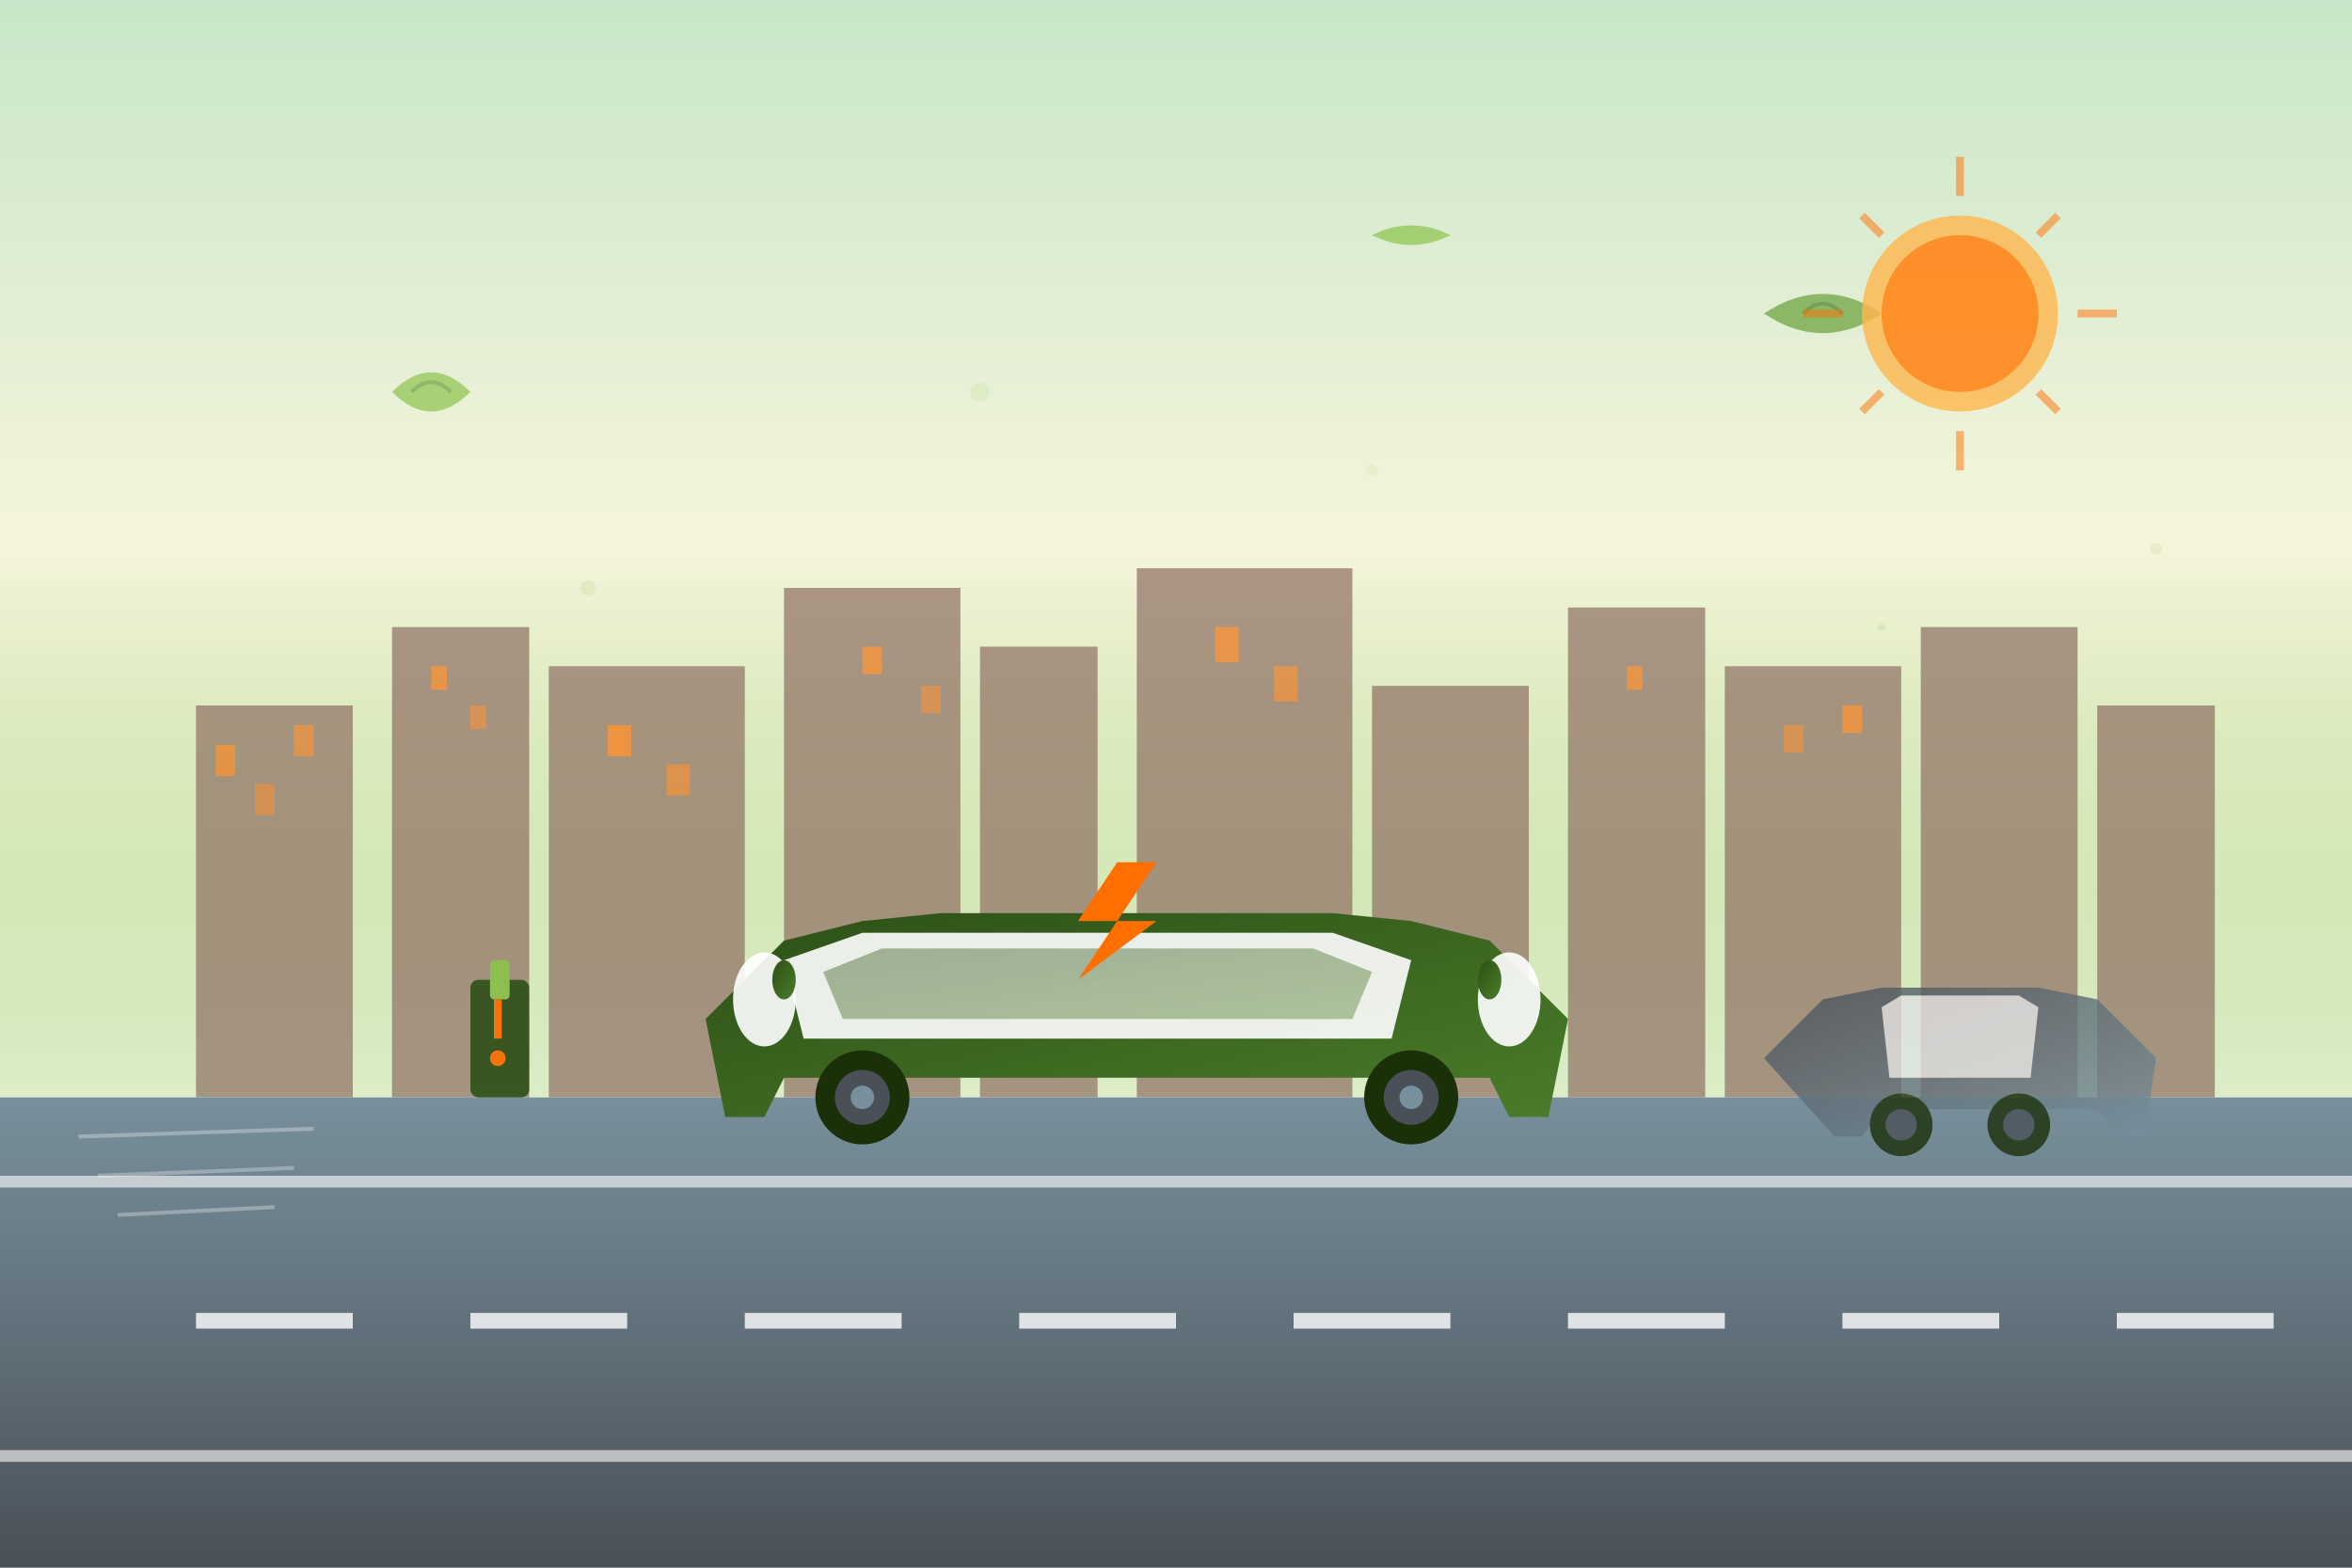
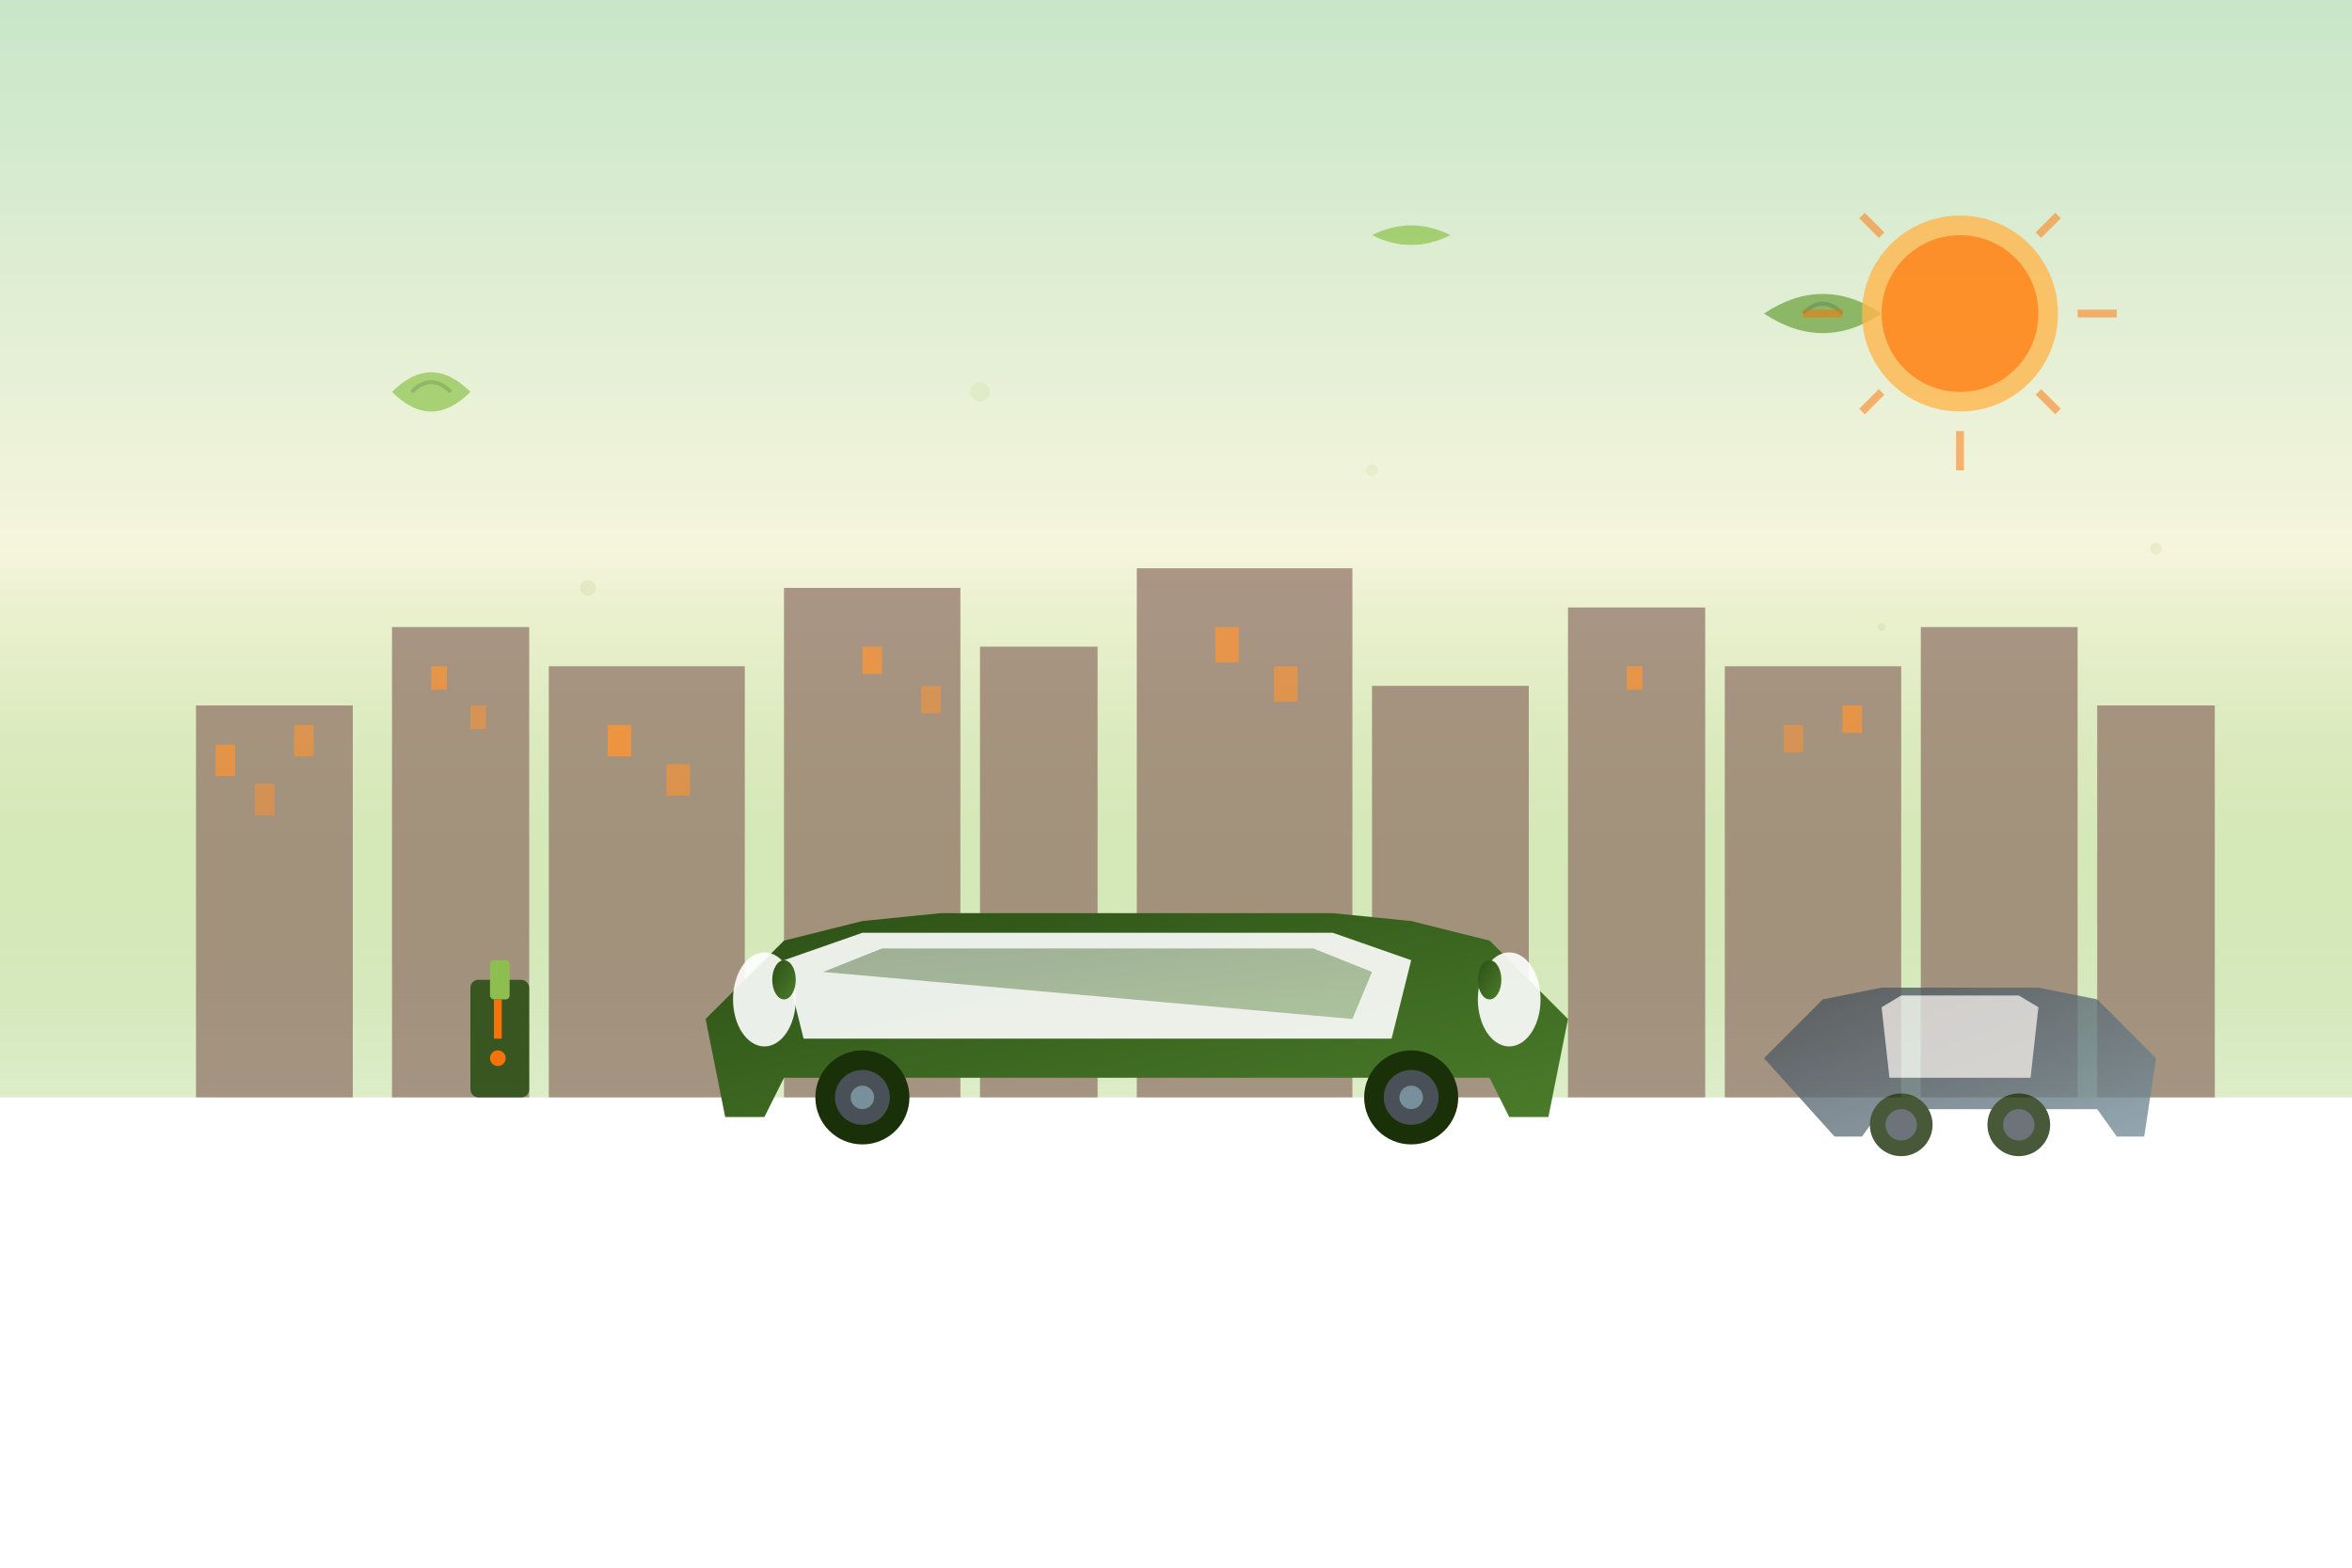
<svg xmlns="http://www.w3.org/2000/svg" viewBox="0 0 600 400" width="600" height="400">
  <defs>
    <linearGradient id="skyGradient" x1="0%" y1="0%" x2="0%" y2="100%">
      <stop offset="0%" style="stop-color:#c8e6c9;stop-opacity:1" />
      <stop offset="50%" style="stop-color:#f5f5dc;stop-opacity:1" />
      <stop offset="100%" style="stop-color:#8bc34a;stop-opacity:0.3" />
    </linearGradient>
    <linearGradient id="carBody" x1="0%" y1="0%" x2="100%" y2="100%">
      <stop offset="0%" style="stop-color:#2d5016;stop-opacity:1" />
      <stop offset="100%" style="stop-color:#4a7c2a;stop-opacity:1" />
    </linearGradient>
    <linearGradient id="carBody2" x1="0%" y1="0%" x2="100%" y2="100%">
      <stop offset="0%" style="stop-color:#495057;stop-opacity:1" />
      <stop offset="100%" style="stop-color:#78909c;stop-opacity:1" />
    </linearGradient>
    <linearGradient id="roadGradient" x1="0%" y1="0%" x2="0%" y2="100%">
      <stop offset="0%" style="stop-color:#78909c;stop-opacity:1" />
      <stop offset="100%" style="stop-color:#495057;stop-opacity:1" />
    </linearGradient>
    <filter id="carShadow" x="-20%" y="-20%" width="140%" height="140%">
      <dropShadow dx="3" dy="5" stdDeviation="4" flood-color="#1a3009" flood-opacity="0.4" />
    </filter>
    <filter id="buildingShadow" x="-20%" y="-20%" width="140%" height="140%">
      <dropShadow dx="2" dy="3" stdDeviation="3" flood-color="#3e2723" flood-opacity="0.3" />
    </filter>
  </defs>
  <rect width="600" height="280" fill="url(#skyGradient)" />
  <g filter="url(#buildingShadow)" opacity="0.7">
    <rect x="50" y="180" width="40" height="100" fill="#8d6e63" />
    <rect x="100" y="160" width="35" height="120" fill="#8d6e63" />
    <rect x="140" y="170" width="50" height="110" fill="#8d6e63" />
    <rect x="200" y="150" width="45" height="130" fill="#8d6e63" />
    <rect x="250" y="165" width="30" height="115" fill="#8d6e63" />
    <rect x="290" y="145" width="55" height="135" fill="#8d6e63" />
    <rect x="350" y="175" width="40" height="105" fill="#8d6e63" />
    <rect x="400" y="155" width="35" height="125" fill="#8d6e63" />
    <rect x="440" y="170" width="45" height="110" fill="#8d6e63" />
    <rect x="490" y="160" width="40" height="120" fill="#8d6e63" />
    <rect x="535" y="180" width="30" height="100" fill="#8d6e63" />
    <rect x="55" y="190" width="5" height="8" fill="#ff6f00" opacity="0.8" />
    <rect x="65" y="200" width="5" height="8" fill="#ff6f00" opacity="0.6" />
    <rect x="75" y="185" width="5" height="8" fill="#ff6f00" opacity="0.7" />
    <rect x="110" y="170" width="4" height="6" fill="#ff6f00" opacity="0.8" />
    <rect x="120" y="180" width="4" height="6" fill="#ff6f00" opacity="0.6" />
    <rect x="155" y="185" width="6" height="8" fill="#ff6f00" opacity="0.9" />
    <rect x="170" y="195" width="6" height="8" fill="#ff6f00" opacity="0.7" />
    <rect x="220" y="165" width="5" height="7" fill="#ff6f00" opacity="0.8" />
    <rect x="235" y="175" width="5" height="7" fill="#ff6f00" opacity="0.6" />
    <rect x="310" y="160" width="6" height="9" fill="#ff6f00" opacity="0.8" />
    <rect x="325" y="170" width="6" height="9" fill="#ff6f00" opacity="0.7" />
    <rect x="415" y="170" width="4" height="6" fill="#ff6f00" opacity="0.8" />
    <rect x="455" y="185" width="5" height="7" fill="#ff6f00" opacity="0.6" />
    <rect x="470" y="180" width="5" height="7" fill="#ff6f00" opacity="0.8" />
  </g>
-   <rect x="0" y="280" width="600" height="120" fill="url(#roadGradient)" />
  <rect x="50" y="335" width="40" height="4" fill="#ffffff" opacity="0.8" />
-   <rect x="120" y="335" width="40" height="4" fill="#ffffff" opacity="0.8" />
  <rect x="190" y="335" width="40" height="4" fill="#ffffff" opacity="0.8" />
  <rect x="260" y="335" width="40" height="4" fill="#ffffff" opacity="0.8" />
  <rect x="330" y="335" width="40" height="4" fill="#ffffff" opacity="0.8" />
  <rect x="400" y="335" width="40" height="4" fill="#ffffff" opacity="0.8" />
  <rect x="470" y="335" width="40" height="4" fill="#ffffff" opacity="0.8" />
  <rect x="540" y="335" width="40" height="4" fill="#ffffff" opacity="0.8" />
  <rect x="0" y="300" width="600" height="3" fill="#ffffff" opacity="0.6" />
  <rect x="0" y="370" width="600" height="3" fill="#ffffff" opacity="0.6" />
  <g filter="url(#carShadow)">
    <path d="M180 260 L200 240 L220 235 L240 233 L340 233 L360 235 L380 240 L400 260 L395 285 L385 285 L380 275 L200 275 L195 285 L185 285 Z" fill="url(#carBody)" />
    <path d="M200 245 L220 238 L340 238 L360 245 L355 265 L205 265 Z" fill="#ffffff" opacity="0.9" />
-     <path d="M210 248 L225 242 L335 242 L350 248 L345 260 L215 260 Z" fill="url(#carBody)" opacity="0.4" />
+     <path d="M210 248 L225 242 L335 242 L350 248 L345 260 Z" fill="url(#carBody)" opacity="0.4" />
    <circle cx="220" cy="280" r="12" fill="#1a3009" />
    <circle cx="360" cy="280" r="12" fill="#1a3009" />
    <circle cx="220" cy="280" r="7" fill="#495057" />
    <circle cx="360" cy="280" r="7" fill="#495057" />
    <circle cx="220" cy="280" r="3" fill="#78909c" />
    <circle cx="360" cy="280" r="3" fill="#78909c" />
-     <path d="M285 220 L275 235 L285 235 L275 250 L295 235 L285 235 L295 220 Z" fill="#ff6f00" />
    <ellipse cx="195" cy="255" rx="8" ry="12" fill="#ffffff" opacity="0.9" />
    <ellipse cx="385" cy="255" rx="8" ry="12" fill="#ffffff" opacity="0.9" />
    <ellipse cx="200" cy="250" rx="3" ry="5" fill="url(#carBody)" />
    <ellipse cx="380" cy="250" rx="3" ry="5" fill="url(#carBody)" />
  </g>
  <g filter="url(#carShadow)" opacity="0.8">
    <path d="M450 270 L465 255 L480 252 L520 252 L535 255 L550 270 L547 290 L540 290 L535 283 L480 283 L475 290 L468 290 Z" fill="url(#carBody2)" />
    <path d="M480 257 L485 254 L515 254 L520 257 L518 275 L482 275 Z" fill="#ffffff" opacity="0.8" />
    <circle cx="485" cy="287" r="8" fill="#1a3009" />
    <circle cx="515" cy="287" r="8" fill="#1a3009" />
    <circle cx="485" cy="287" r="4" fill="#495057" />
    <circle cx="515" cy="287" r="4" fill="#495057" />
  </g>
  <g opacity="0.7">
    <path d="M100 100 Q110 90 120 100 Q110 110 100 100 Z" fill="#8bc34a" />
    <path d="M450 80 Q465 70 480 80 Q465 90 450 80 Z" fill="#689f38" />
    <path d="M350 60 Q360 55 370 60 Q360 65 350 60 Z" fill="#8bc34a" />
    <path d="M105 100 Q110 95 115 100" stroke="#689f38" stroke-width="1" fill="none" />
    <path d="M460 80 Q465 75 470 80" stroke="#4a7c2a" stroke-width="1" fill="none" />
  </g>
  <circle cx="500" cy="80" r="25" fill="#ffb74d" opacity="0.8" />
  <circle cx="500" cy="80" r="20" fill="#ff6f00" opacity="0.6" />
  <g stroke="#ff6f00" stroke-width="2" opacity="0.5">
-     <path d="M500 40 L500 50" />
    <path d="M540 80 L530 80" />
    <path d="M500 120 L500 110" />
    <path d="M460 80 L470 80" />
    <path d="M525 55 L520 60" />
    <path d="M525 105 L520 100" />
    <path d="M475 55 L480 60" />
    <path d="M475 105 L480 100" />
  </g>
  <g opacity="0.9">
    <rect x="120" y="250" width="15" height="30" fill="#2d5016" rx="2" />
    <rect x="125" y="245" width="5" height="10" fill="#8bc34a" rx="1" />
    <path d="M127 255 L127 265" stroke="#ff6f00" stroke-width="2" />
    <circle cx="127" cy="270" r="2" fill="#ff6f00" />
  </g>
  <g stroke="#ffffff" stroke-width="1" opacity="0.3">
    <path d="M20 290 L80 288" />
    <path d="M25 300 L75 298" />
    <path d="M30 310 L70 308" />
  </g>
  <g opacity="0.1">
    <circle cx="150" cy="150" r="2" fill="#689f38" />
    <circle cx="350" cy="120" r="1.5" fill="#8bc34a" />
    <circle cx="480" cy="160" r="1" fill="#689f38" />
    <circle cx="250" cy="100" r="2.5" fill="#8bc34a" />
    <circle cx="550" cy="140" r="1.5" fill="#689f38" />
  </g>
</svg>